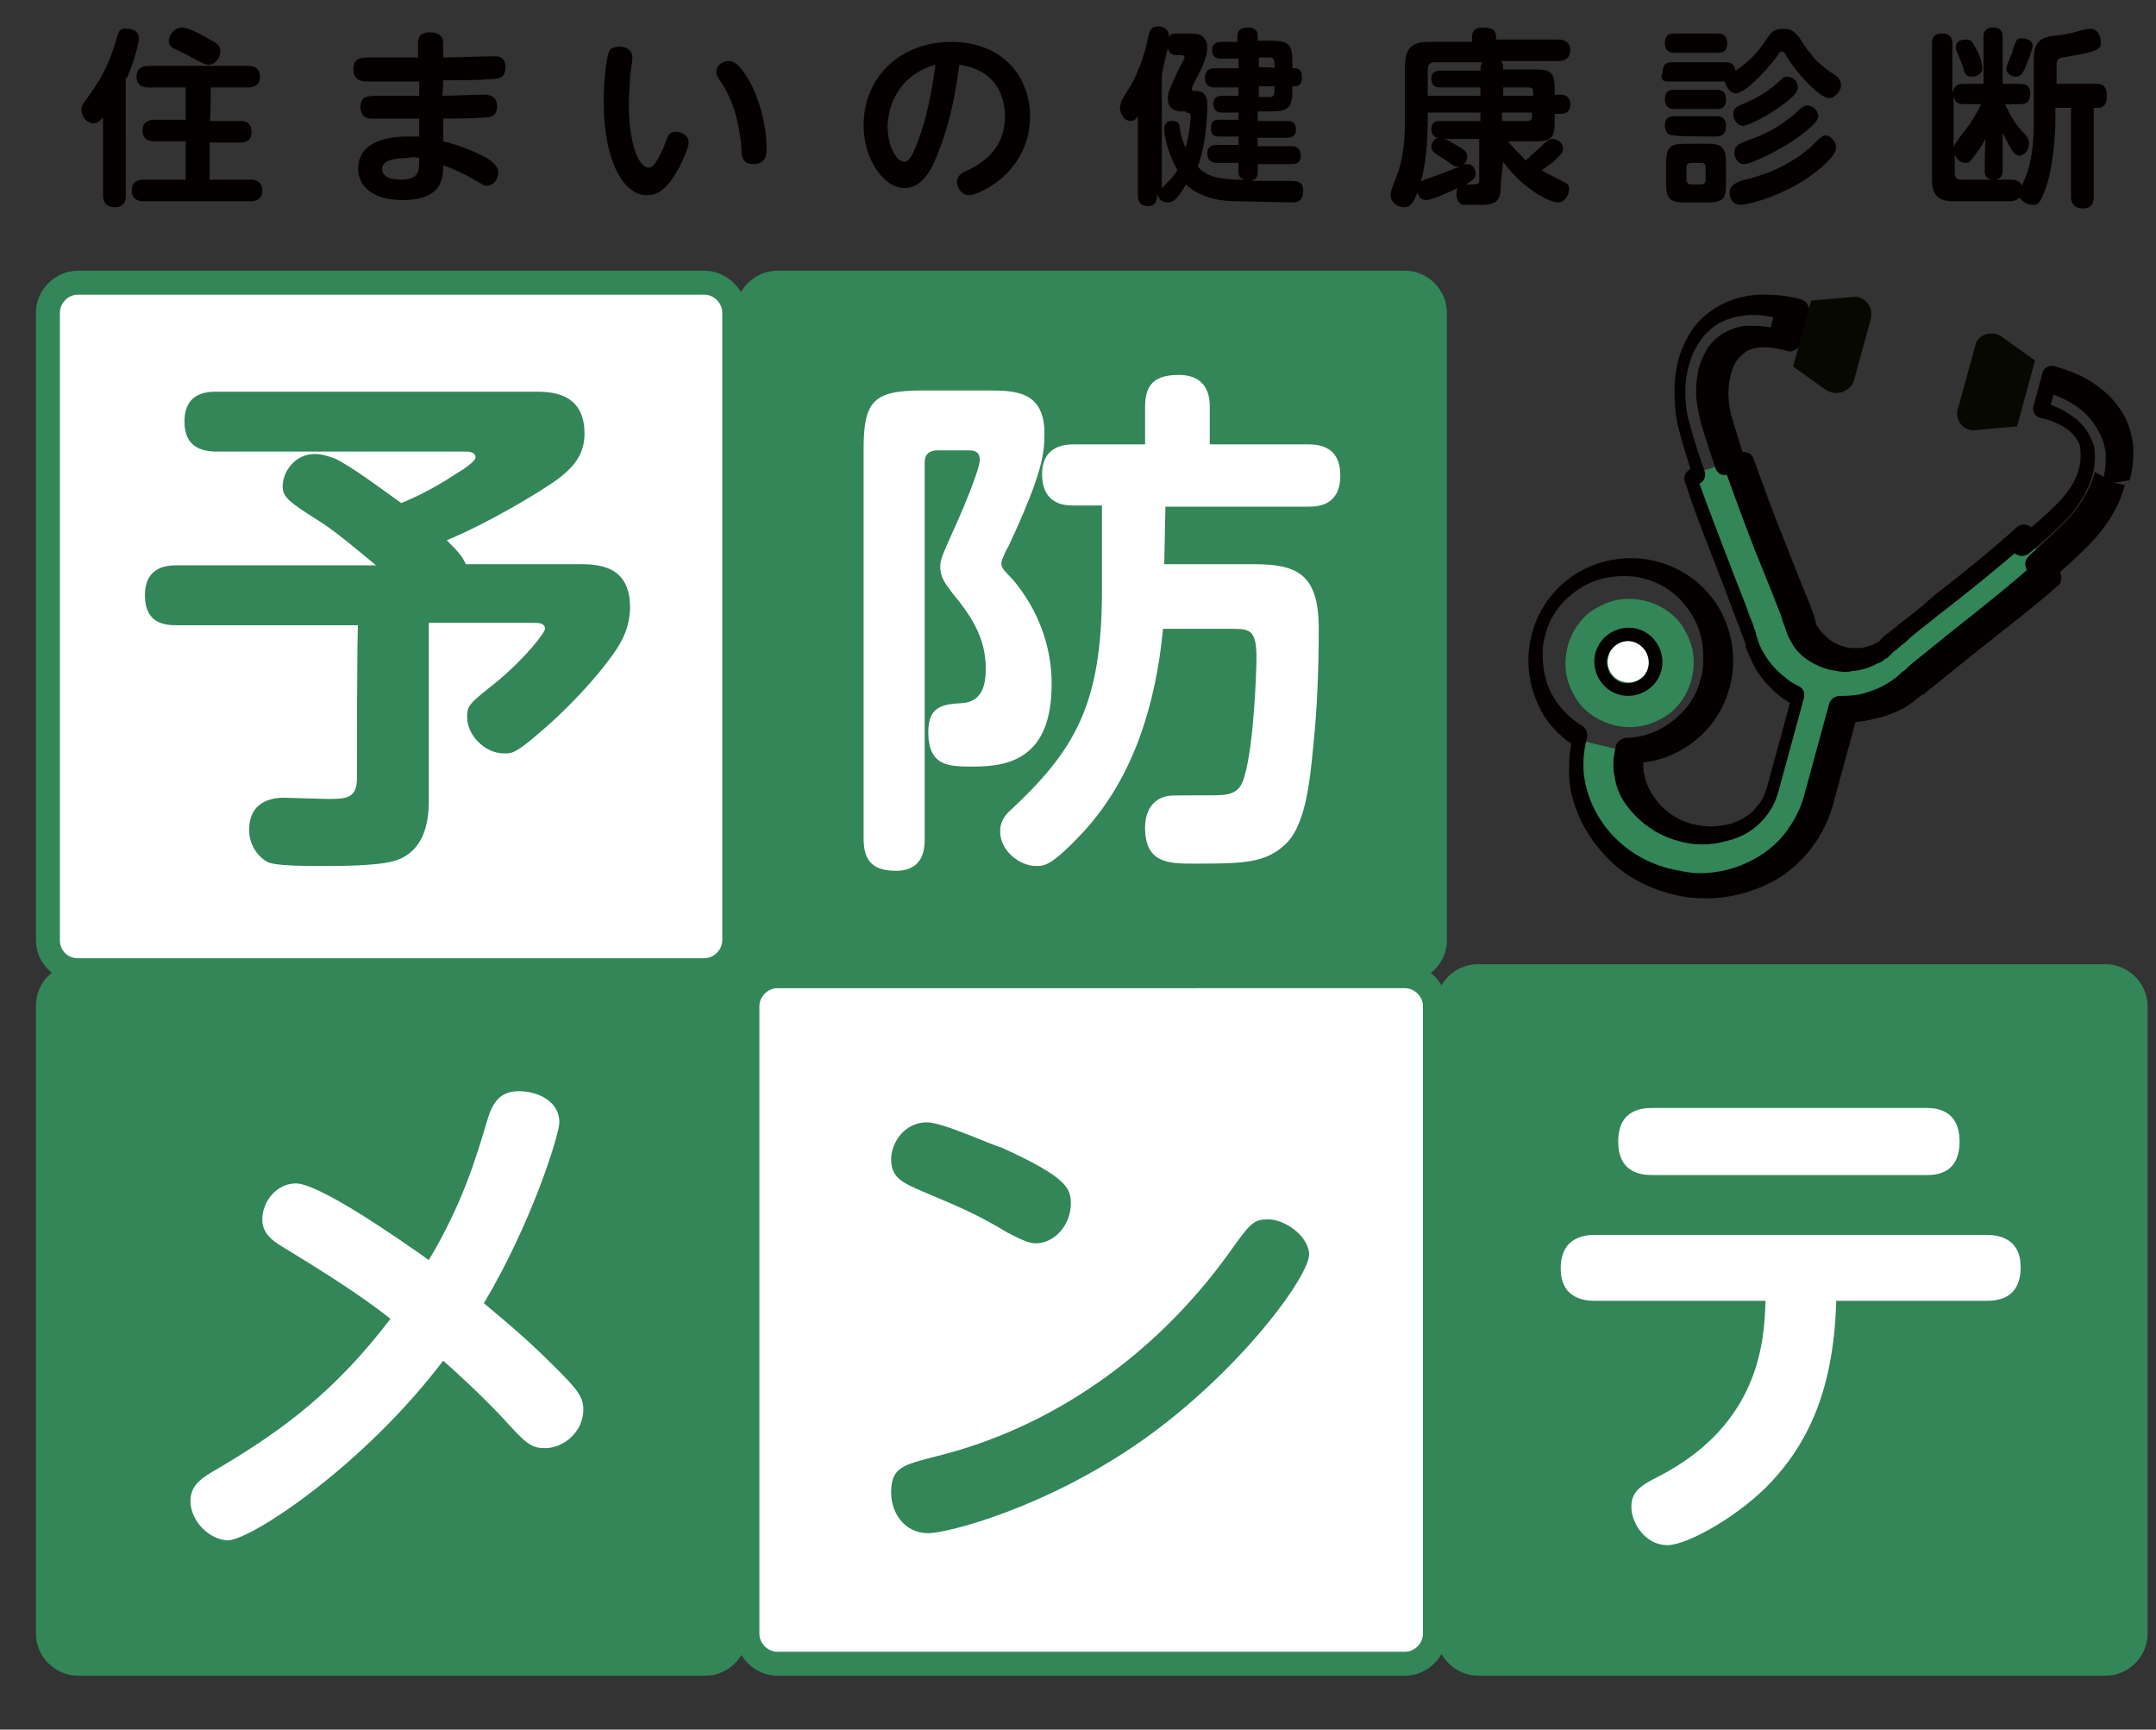
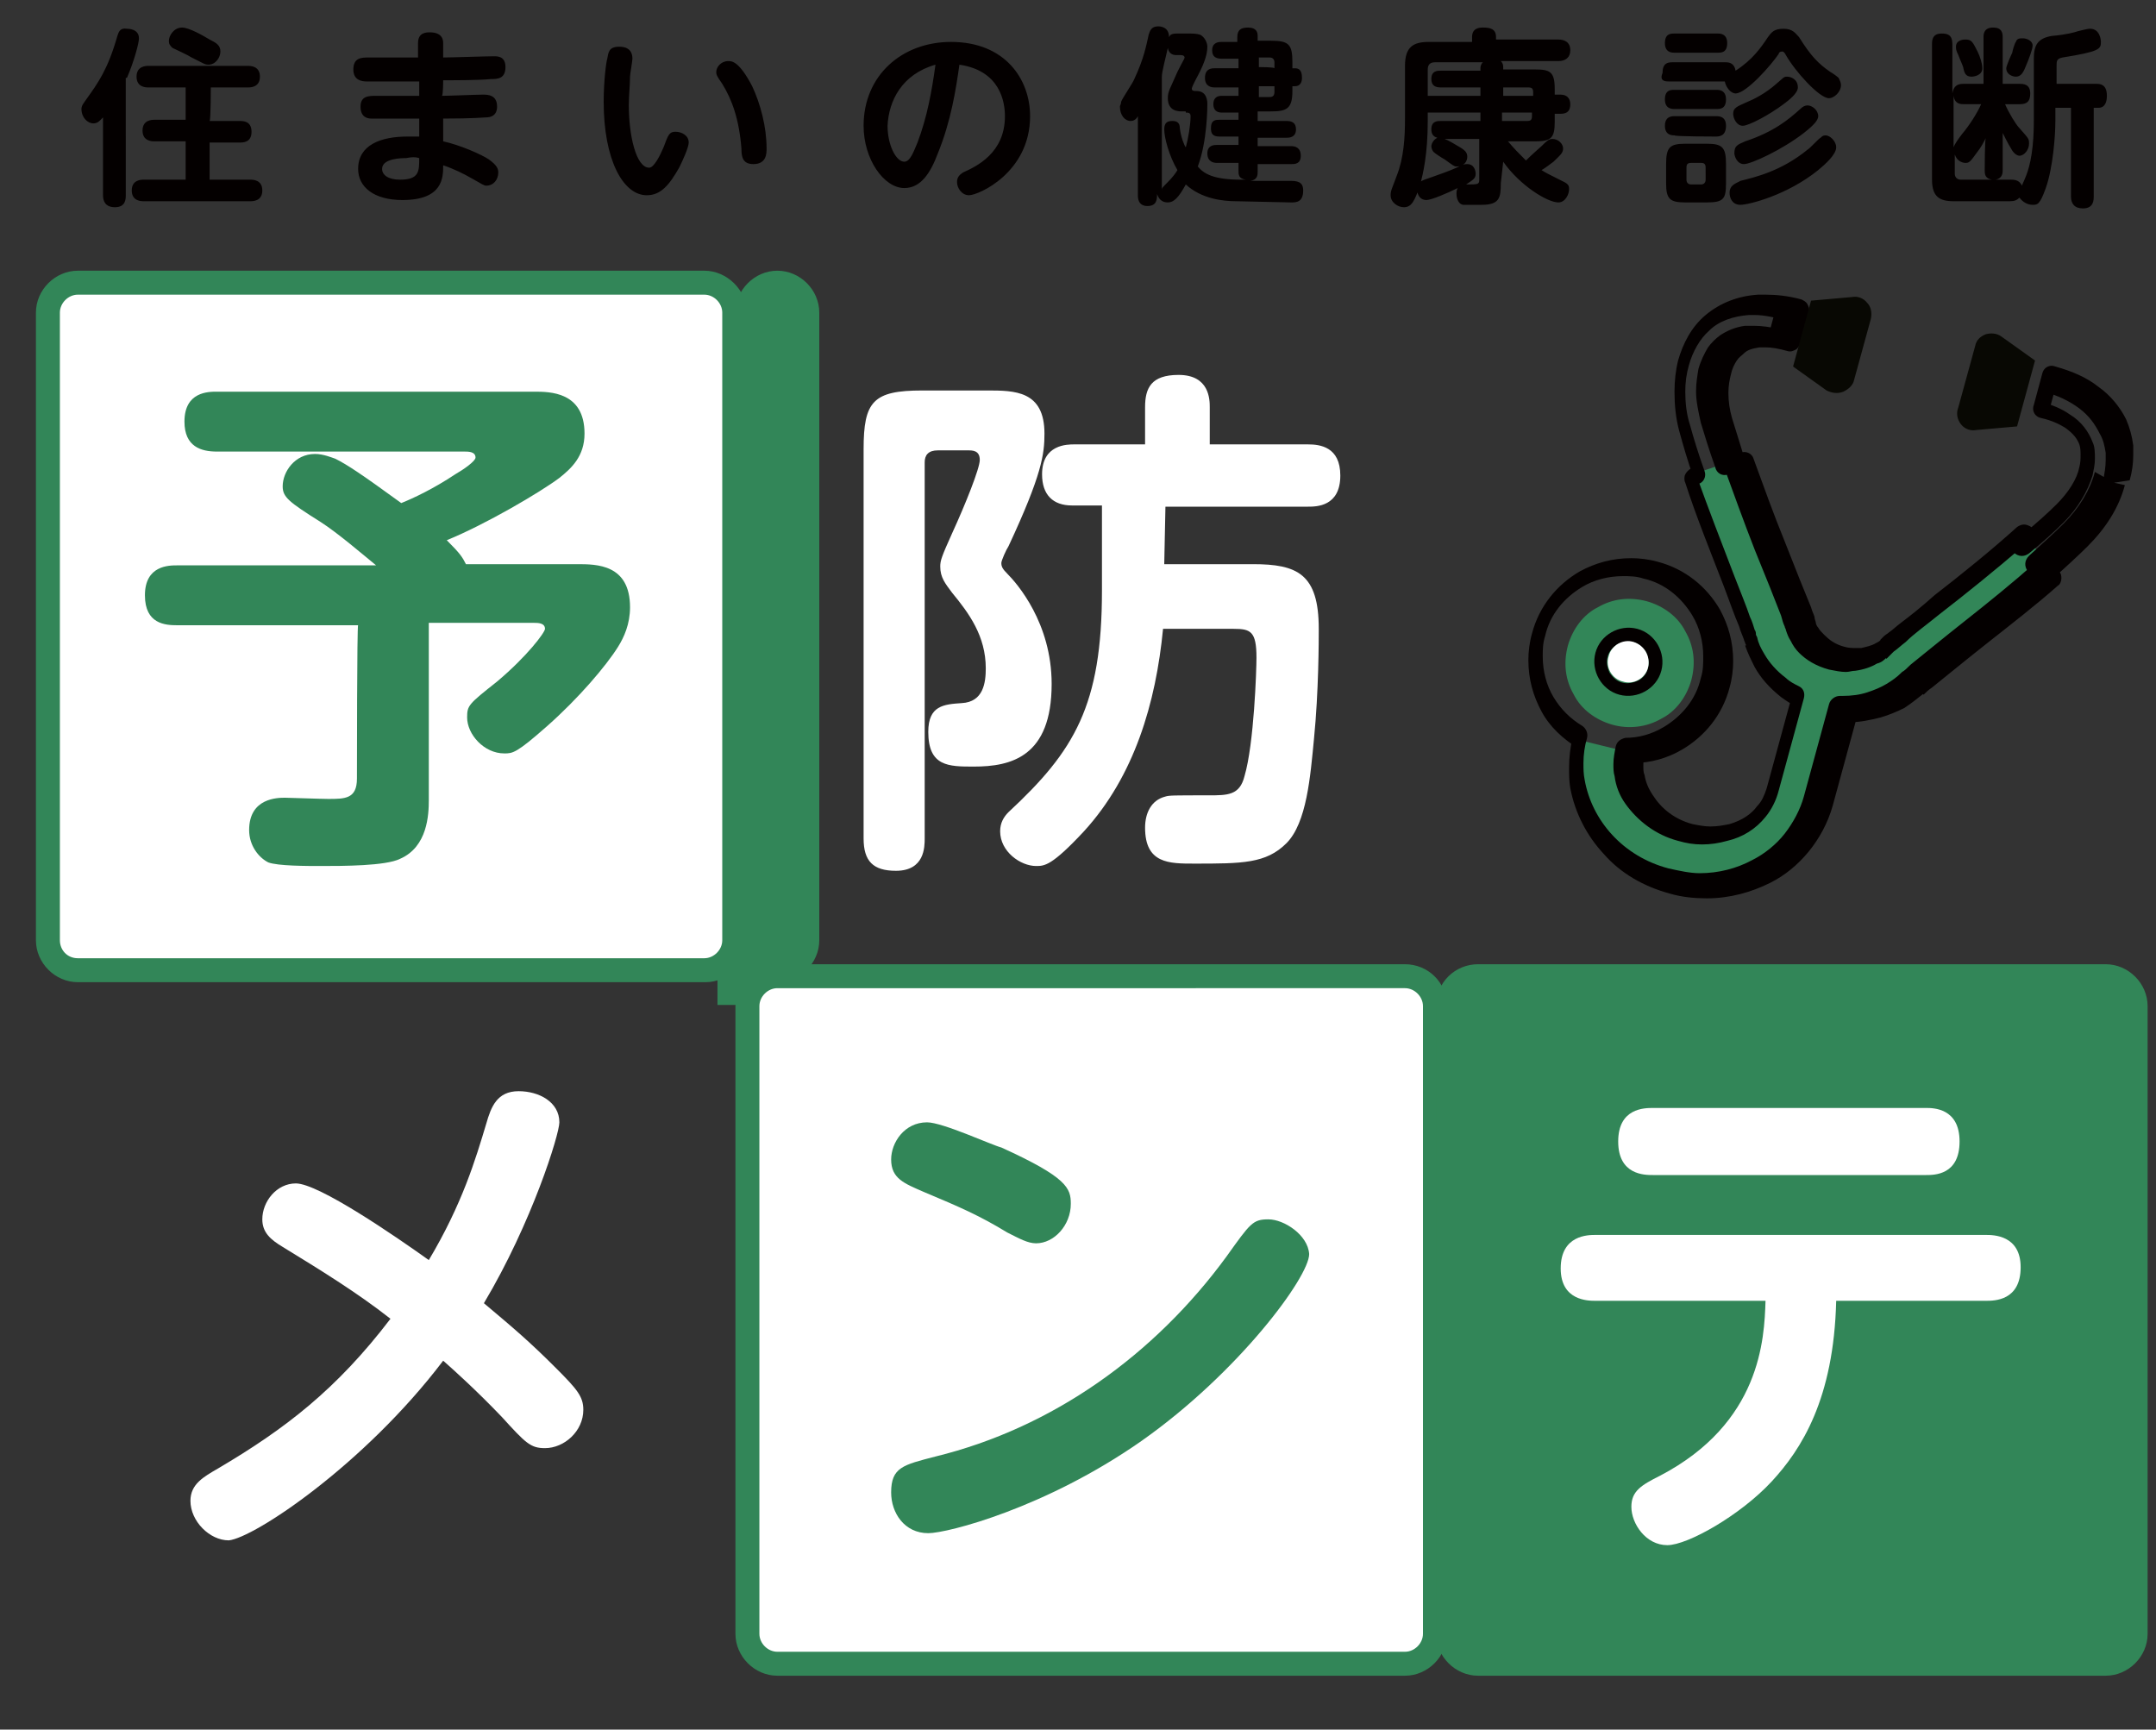
<svg xmlns="http://www.w3.org/2000/svg" xmlns:xlink="http://www.w3.org/1999/xlink" version="1.1" id="_レイヤー_2" x="0px" y="0px" viewBox="0 0 180 144.4" style="enable-background:new 0 0 180 144.4;" xml:space="preserve">
  <rect x="0" y="0" width="180" height="144.4" fill="#333333" stroke="none" />
  <style type="text/css">
	.st0{fill:#328658;}
	.st1{clip-path:url(#SVGID_00000046307602728758813940000013472382631663704237_);}
	.st2{fill:#FFFFFF;}
	.st3{clip-path:url(#SVGID_00000104689750258335356270000009201592013715881377_);}
	.st4{clip-path:url(#SVGID_00000060740631928141816770000012700846420579317951_);}
	.st5{clip-path:url(#SVGID_00000141457337514552928650000014950946647480000702_);}
	.st6{clip-path:url(#SVGID_00000163066747152676377240000007097893331346246847_);}
	.st7{clip-path:url(#SVGID_00000133528909448130325480000007099768096918083215_);}
	.st8{clip-path:url(#SVGID_00000119083511081550803500000014895380903632573105_);}
	.st9{fill:#040000;}
	.st10{fill:#080803;}
</style>
  <g id="_レイヤー_1-2">
    <rect x="59.9" y="78.5" class="st0" width="4.2" height="5.4" />
    <g>
      <defs>
        <polyline id="SVGID_1_" points="0,144.4 180,144.4 180,0 0,0 0,144.4    " />
      </defs>
      <clipPath id="SVGID_00000111898475272437815100000007778204732794060712_">
        <use xlink:href="#SVGID_1_" style="overflow:visible;" />
      </clipPath>
      <g style="clip-path:url(#SVGID_00000111898475272437815100000007778204732794060712_);">
        <path class="st2" d="M6.5,23.6h52.4c1.4,0,2.5,1.1,2.5,2.5v52.4c0,1.4-1.1,2.5-2.5,2.5H6.5C5.1,81,4,79.8,4,78.5V26.1     C4,24.7,5.1,23.6,6.5,23.6z" />
        <path class="st0" d="M58.8,24.6c0.8,0,1.5,0.7,1.5,1.5v52.4c0,0.8-0.7,1.5-1.5,1.5H6.5C5.6,80,5,79.3,5,78.5V26.1     c0-0.8,0.7-1.5,1.5-1.5L58.8,24.6 M58.8,22.6H6.5c-1.9,0-3.5,1.6-3.5,3.5v52.4c0,1.9,1.6,3.5,3.5,3.5h52.4c1.9,0,3.5-1.6,3.5-3.5     V26.1C62.3,24.2,60.7,22.6,58.8,22.6" />
      </g>
    </g>
    <path class="st0" d="M29.8,65c0,1.7-1,1.7-2.4,1.7c-0.6,0-3.3-0.1-3.6-0.1c-0.6,0-3,0-3,2.7c0,1.3,0.8,2.3,1.6,2.7   c0.8,0.3,3.2,0.3,4.4,0.3c1.8,0,5.4,0,6.6-0.6c2.3-1,2.4-3.7,2.4-4.9V52h8.8c0.3,0,0.9,0,0.9,0.5c0,0.3-1.5,2.3-4,4.4   c-2.4,1.9-2.5,2-2.5,3c0,1.4,1.4,3,3.1,3c0.7,0,1,0,3.6-2.3c2.6-2.3,4.9-5,5.9-6.6c0.5-0.8,1-1.9,1-3.3c0-3.6-2.8-3.6-4.4-3.6h-9.3   c-0.3-0.6-0.5-0.9-1.6-2c3.2-1.3,7.8-4,9.4-5.2c1-0.8,2.1-1.8,2.1-3.7c0-3.5-2.9-3.5-4.2-3.5H18.1c-0.7,0-2.7,0-2.7,2.5   c0,2.1,1.4,2.5,2.7,2.5h20.7c0.3,0,0.9,0,0.9,0.5c0,0.3-1,1-1.7,1.4c-1.8,1.2-3.5,2-4.5,2.4c-3.3-2.4-4.5-3.2-5.5-3.7   c-0.3-0.1-1-0.4-1.7-0.4c-1.7,0-2.7,1.5-2.7,2.7c0,0.9,0.5,1.3,3.2,3c1.4,0.9,3.5,2.7,4.6,3.6H14.8c-0.7,0-2.7,0-2.7,2.5   c0,2.4,1.7,2.5,2.7,2.5h15.1C29.8,52,29.8,65,29.8,65z" />
    <g>
      <defs>
        <polyline id="SVGID_00000006709042590199790490000003420066647630411650_" points="0,144.4 180,144.4 180,0 0,0 0,144.4    " />
      </defs>
      <clipPath id="SVGID_00000056401320684705785520000017288436791328416956_">
        <use xlink:href="#SVGID_00000006709042590199790490000003420066647630411650_" style="overflow:visible;" />
      </clipPath>
      <g style="clip-path:url(#SVGID_00000056401320684705785520000017288436791328416956_);">
-         <path class="st0" d="M64.9,22.6h52.4c1.9,0,3.5,1.6,3.5,3.5v52.4c0,1.9-1.6,3.5-3.5,3.5H64.9c-1.9,0-3.5-1.6-3.5-3.5V26.1     C61.4,24.2,63,22.6,64.9,22.6z" />
+         <path class="st0" d="M64.9,22.6c1.9,0,3.5,1.6,3.5,3.5v52.4c0,1.9-1.6,3.5-3.5,3.5H64.9c-1.9,0-3.5-1.6-3.5-3.5V26.1     C61.4,24.2,63,22.6,64.9,22.6z" />
      </g>
    </g>
    <path class="st2" d="M97.3,42.3h11.9c0.7,0,2.7,0,2.7-2.6c0-2.4-1.7-2.6-2.7-2.6H101V34c0-0.6,0-2.7-2.6-2.7   c-2.3,0-2.8,1.1-2.8,2.7v3.1h-5.9c-0.6,0-2.7,0-2.7,2.5c0,1.7,0.9,2.6,2.5,2.6h2.5v7.1c0,9.6-2.3,13.4-7.8,18.5   c-0.4,0.4-0.7,0.9-0.7,1.6c0,1.7,1.7,2.9,3,2.9c0.7,0,1.3,0,4-2.9c4.2-4.6,6-10.7,6.6-16.9h5.9c1.4,0,1.9,0.2,1.9,2.4   c0,1-0.2,7.2-1,9.9c-0.4,1.6-1.4,1.6-3,1.6c-2.9,0-3.3,0-3.6,0.1c-1.2,0.3-1.7,1.4-1.7,2.6c0,3,2,3,4.1,3c4,0,6,0,7.7-1.7   c1.7-1.7,2-5.6,2.3-8.7c0.4-4,0.4-8.3,0.4-9.2c0-4.6-1.8-5.4-5.5-5.4h-7.4L97.3,42.3L97.3,42.3z M77.2,38.6c0-0.6,0.3-1,1.1-1h2.5   c0.4,0,1,0,1,0.8c0,0.7-1.2,3.7-2.3,6.1c-0.9,2-1,2.3-1,2.8c0,0.9,0.4,1.4,1,2.2c1.4,1.7,2.8,3.6,2.8,6.3c0,1.2-0.2,2.8-2,2.9   c-1.5,0.1-2.8,0.2-2.8,2.4c0,2.9,1.7,2.9,3.8,2.9c3.1,0,6.5-0.8,6.5-6.9c0-5.1-2.9-8.4-3.7-9.2c-0.4-0.4-0.5-0.6-0.5-0.9   c0-0.2,0.4-1.1,0.6-1.4c2.8-6,3-7.7,3-9.4c0-3.6-2.5-3.6-4.8-3.6H77c-4.1,0-4.9,0.9-4.9,4.9V70c0,1.9,0.8,2.7,2.7,2.7   c2.4,0,2.4-2,2.4-2.7V38.6z" />
    <g>
      <defs>
-         <polyline id="SVGID_00000080188658806468016140000008896140473354122655_" points="0,144.4 180,144.4 180,0 0,0 0,144.4    " />
-       </defs>
+         </defs>
      <clipPath id="SVGID_00000120536872579747529780000018028360789584886449_">
        <use xlink:href="#SVGID_00000080188658806468016140000008896140473354122655_" style="overflow:visible;" />
      </clipPath>
      <g style="clip-path:url(#SVGID_00000120536872579747529780000018028360789584886449_);">
        <path class="st0" d="M6.5,80.5h52.4c1.9,0,3.5,1.6,3.5,3.5v52.4c0,1.9-1.6,3.5-3.5,3.5H6.5c-1.9,0-3.5-1.6-3.5-3.5V84     C3,82,4.5,80.5,6.5,80.5z" />
      </g>
    </g>
    <path class="st2" d="M37,113.6c0.8,0.7,2.8,2.5,4.9,4.7c2,2.2,2.4,2.6,3.6,2.6c1.6,0,3.2-1.4,3.2-3.2c0-1.1-0.5-1.7-2.3-3.5   c-2.2-2.2-3.5-3.3-6-5.4c4-6.7,6.3-14.1,6.3-15.1c0-1.7-1.7-2.6-3.4-2.6c-1.8,0-2.3,1.3-2.7,2.7c-0.9,3-2,6.7-4.8,11.4   c-2.8-2-9.2-6.4-11.1-6.4c-1.6,0-2.8,1.5-2.8,3c0,1.1,0.7,1.7,1.7,2.3c3.1,1.9,6.2,3.8,9,6c-4.5,5.9-8.8,9.2-14.4,12.5   c-1.2,0.7-2.3,1.3-2.3,2.7c0,1.7,1.6,3.3,3.2,3.3C21.2,128.4,30.4,122.3,37,113.6L37,113.6z" />
    <g>
      <defs>
        <polyline id="SVGID_00000096746285942812255640000015637241400640850619_" points="0,144.4 180,144.4 180,0 0,0 0,144.4    " />
      </defs>
      <clipPath id="SVGID_00000016050435137959188310000003808812403744080060_">
        <use xlink:href="#SVGID_00000096746285942812255640000015637241400640850619_" style="overflow:visible;" />
      </clipPath>
      <g style="clip-path:url(#SVGID_00000016050435137959188310000003808812403744080060_);">
        <path class="st2" d="M64.9,81.5h52.4c1.4,0,2.5,1.1,2.5,2.5v52.4c0,1.4-1.1,2.5-2.5,2.5H64.9c-1.4,0-2.5-1.1-2.5-2.5V84     C62.4,82.6,63.6,81.5,64.9,81.5L64.9,81.5z" />
        <path class="st0" d="M117.3,82.5c0.8,0,1.5,0.7,1.5,1.5v52.4c0,0.8-0.7,1.5-1.5,1.5H64.9c-0.8,0-1.5-0.7-1.5-1.5V84     c0-0.8,0.7-1.5,1.5-1.5H117.3 M117.3,80.5H64.9c-1.9,0-3.5,1.6-3.5,3.5v52.4c0,1.9,1.6,3.5,3.5,3.5h52.4c1.9,0,3.5-1.6,3.5-3.5     V84C120.8,82,119.2,80.5,117.3,80.5" />
      </g>
    </g>
    <path class="st0" d="M77.4,93.7c-1.9,0-3,1.7-3,3.1c0,1.6,1.1,2,2.7,2.7c3.1,1.3,4.7,2,7,3.4c1,0.5,1.7,0.9,2.4,0.9   c1.5,0,2.9-1.5,2.9-3.3c0-1.3-0.3-2.2-5.8-4.7C82.8,95.6,78.7,93.7,77.4,93.7z M105.9,101.8c-1.3,0-1.5,0.3-3.5,3.1   c-6,8.2-14.5,14.3-24.3,16.7c-2.7,0.7-3.7,0.9-3.7,3c0,1.7,1.1,3.4,3.1,3.4c1.6,0,9.8-2.1,17.8-7.7c8.1-5.7,14-13.7,14-15.6   C109.2,103.1,107.2,101.8,105.9,101.8z" />
    <g>
      <defs>
        <polyline id="SVGID_00000065053242396084510900000006986716775298555821_" points="0,144.4 180,144.4 180,0 0,0 0,144.4    " />
      </defs>
      <clipPath id="SVGID_00000019646704711629734120000016116628516046103986_">
        <use xlink:href="#SVGID_00000065053242396084510900000006986716775298555821_" style="overflow:visible;" />
      </clipPath>
      <g style="clip-path:url(#SVGID_00000019646704711629734120000016116628516046103986_);">
        <path class="st0" d="M123.4,80.5h52.4c1.9,0,3.5,1.6,3.5,3.5v52.4c0,1.9-1.6,3.5-3.5,3.5h-52.4c-1.9,0-3.5-1.6-3.5-3.5V84     C119.9,82,121.5,80.5,123.4,80.5z" />
      </g>
    </g>
    <path class="st2" d="M138,92.5c-0.7,0-2.9,0-2.9,2.8c0,2.8,2.2,2.8,2.9,2.8h22.8c0.7,0,2.8,0,2.8-2.8c0-2.8-2.2-2.8-2.8-2.8   C160.8,92.5,138,92.5,138,92.5z M147.4,108.6c-0.1,3.2-0.4,10.2-8.8,14.6c-1.6,0.8-2.4,1.3-2.4,2.6c0,1.4,1.2,3.2,3,3.2   c1.7,0,6.1-2.5,8.7-5.3c2.5-2.7,5.2-6.9,5.4-15.1h12.5c0.7,0,2.9,0,2.9-2.8c0-2.7-2.3-2.7-2.9-2.7h-32.6c-0.6,0-2.9,0-2.9,2.8   c0,2.7,2.3,2.7,2.9,2.7C133.2,108.6,147.4,108.6,147.4,108.6z" />
    <g>
      <defs>
        <polyline id="SVGID_00000074440951898662143270000016620089559509300126_" points="0,144.4 180,144.4 180,0 0,0 0,144.4    " />
      </defs>
      <clipPath id="SVGID_00000094580296279818714840000018031195058149921701_">
        <use xlink:href="#SVGID_00000074440951898662143270000016620089559509300126_" style="overflow:visible;" />
      </clipPath>
      <g style="clip-path:url(#SVGID_00000094580296279818714840000018031195058149921701_);">
        <path class="st0" d="M131.5,61.7c-0.4,1.4-0.4,2.7-0.2,4c0.3,2,1.3,3.8,2.7,5.2c1.4,1.5,3.2,2.6,5.3,3.1c2.8,0.7,5.6,0.4,8-0.8     c1.2-0.6,2.2-1.4,3.1-2.5c0.9-1,1.5-2.2,1.9-3.6l2.1-8c0.9,0,1.8-0.1,2.6-0.3c0.7-0.2,1.3-0.5,1.9-0.8c0.6-0.3,1-0.7,1.5-1.1     l0.1-0.1c0.1-0.1,0.4-0.3,0.7-0.6c1-0.8,2.8-2.2,4.8-3.8c2-1.6,3.9-3.1,5.8-4.7l-0.5-0.6l-2.7-2.6c-1.8,1.5-4.8,4.2-6.5,5.5     c-1.1,0.9-2.1,1.7-2.9,2.3c-0.4,0.3-0.7,0.6-1,0.8c-0.1,0.1-0.3,0.2-0.4,0.3l-0.3,0.3c-0.1,0.1-0.3,0.3-0.6,0.4     c-0.4,0.2-0.9,0.4-1.5,0.5c-0.6,0.1-1.2,0.1-1.9-0.1c-0.9-0.2-1.6-0.7-2.1-1.3c-0.3-0.3-0.5-0.5-0.6-0.8     c-0.2-0.3-0.3-0.5-0.3-0.7c0-0.1-0.1-0.3-0.1-0.4c-0.1-0.3-0.2-0.6-0.4-0.9c-0.5-1.3-1.3-3.4-2.3-5.7c-0.6-1.6-1.9-4.8-2.5-6.4     l-4.2,1.4v0c1,2.9,2.2,5.4,3.2,8.2c0.5,1.3,1,2.6,1.4,3.5c0.2,0.5,0.3,0.9,0.5,1.2c0.1,0.2,0.1,0.3,0.1,0.4l0.1,0.2     c0.2,0.6,0.4,1.1,0.7,1.7c0.5,0.8,1.2,1.6,2.1,2.4c0.4,0.3,0.8,0.6,1.3,0.9l-2.1,8c-0.2,0.7-0.5,1.4-1,1.9     c-0.7,0.8-1.7,1.5-2.8,1.8c-1.2,0.3-2.5,0.4-3.8,0c-1.8-0.5-3.1-1.5-4-2.8c-0.4-0.7-0.7-1.4-0.8-2.1c-0.1-0.7-0.1-1.4,0.1-2.2     l0,0" />
      </g>
    </g>
    <g>
      <defs>
        <polyline id="SVGID_00000154391733153719139230000003251876591528578987_" points="0,144.4 180,144.4 180,0 0,0 0,144.4    " />
      </defs>
      <clipPath id="SVGID_00000162318790703730846170000009345021506273330831_">
        <use xlink:href="#SVGID_00000154391733153719139230000003251876591528578987_" style="overflow:visible;" />
      </clipPath>
      <g style="clip-path:url(#SVGID_00000162318790703730846170000009345021506273330831_);">
        <path class="st9" d="M168.9,3.2c-0.3,0-0.5,0-0.6,0.3c-0.1,0.1-0.3,0.8-0.3,0.9c-0.1,0.2-0.5,1.1-0.5,1.3c0,0.5,0.5,0.7,0.8,0.7     c0.4,0,0.6-0.3,0.8-0.8c0.3-0.7,0.6-1.5,0.6-1.8C169.7,3.4,169.2,3.2,168.9,3.2z M164.1,3.3c-0.1,0-0.8,0-0.8,0.6     c0,0.2,0,0.3,0.2,0.7c0.1,0.3,0.3,0.7,0.4,1c0.1,0.5,0.2,0.8,0.7,0.8c0.2,0,0.9-0.1,0.9-0.7c0-0.4-0.2-1-0.4-1.4     C164.7,3.5,164.6,3.3,164.1,3.3z M165.7,14.2c0,0.3,0,0.7,0.6,0.8h-2.6c-0.3,0-0.5-0.2-0.5-0.5v-1.6c0.2,0.6,0.7,0.7,0.9,0.7     c0.3,0,0.4-0.1,0.9-0.8c0.4-0.5,0.6-0.9,0.8-1.3C165.7,11.5,165.7,14.2,165.7,14.2z M163.1,12.3V8c0.1,0.7,0.6,0.7,0.9,0.7h1.4     c-0.3,0.7-1,1.8-1.6,2.5C163.5,11.6,163.2,12,163.1,12.3z M163.9,7c-0.5,0-0.8,0.2-0.9,0.8V3.7c0-0.8-0.4-0.9-0.9-0.9     c-0.8,0-0.8,0.6-0.8,0.9V15c0,1.4,0.6,1.8,1.8,1.8h4.7c0.4,0,0.6-0.1,0.8-0.3c0.3,0.4,0.7,0.6,1.1,0.6s0.6,0,1.1-1.4     c0.6-1.7,0.8-4.4,0.8-5.6V9h1.3v7.4c0,0.6,0.3,1,1,1c0.9,0,0.9-0.7,0.9-1V9h0.4c0.6,0,0.7-0.6,0.7-1c0-1-0.6-1-0.9-1h-3.3V5.5     c0-0.4,0-0.6,0.5-0.7c3.1-0.5,3.2-0.7,3.2-1.3c0-0.2-0.1-1.1-0.9-1.1c-0.1,0-0.2,0-1,0.2c-0.3,0.1-1,0.3-2.2,0.4     c-1.2,0.2-1.5,0.8-1.5,1.9v5c0,0.4,0,1.4-0.1,2.3c-0.2,1.9-0.6,2.6-0.9,3.3c-0.2-0.5-0.7-0.5-0.9-0.5h-1.3     c0.6-0.1,0.6-0.6,0.6-0.8v-3.1c0.1,0.2,0.5,1,0.7,1.3c0.2,0.4,0.5,0.6,0.7,0.6c0.4,0,0.8-0.5,0.8-1c0-0.4,0-0.4-0.8-1.3     c-0.3-0.3-0.9-1.3-1.2-2h1.2c0.6,0,0.9-0.2,0.9-0.9c0-0.8-0.6-0.8-0.9-0.8h-1.4V3.1c0-0.4-0.1-0.8-0.8-0.8     c-0.8,0-0.8,0.6-0.8,0.8V7L163.9,7L163.9,7z M150.1,7.3c0-0.7-0.6-0.9-0.9-0.9c-0.3,0-0.3,0.1-0.9,0.6c-0.9,0.8-1.9,1.3-2.4,1.5     c-0.9,0.4-1.2,0.5-1.2,1c0,0.4,0.3,1,0.8,1s2.2-0.9,3.4-1.8C149.3,8.4,150.1,7.8,150.1,7.3L150.1,7.3z M144.4,16.1     c0,0.4,0.2,1,0.9,1c0.7,0,3.9-0.8,6.5-2.9c0.6-0.5,1.5-1.3,1.5-1.9c0-0.5-0.5-1-0.9-1c-0.2,0-0.3,0.1-0.4,0.2     c-0.1,0-0.9,0.9-1.1,1c-2.2,1.8-4.4,2.3-5.6,2.6C145,15.3,144.4,15.4,144.4,16.1L144.4,16.1z M144.8,12.8c0,0.2,0.2,0.9,0.8,0.9     c0.6,0,3.2-1.2,5-2.6c0.9-0.7,1.2-1.1,1.2-1.4c0-0.5-0.5-0.9-0.9-0.9c-0.2,0-0.4,0.1-0.6,0.3c-1,0.9-2.2,1.9-4.6,2.7     C145,12.1,144.8,12.2,144.8,12.8L144.8,12.8z M143.2,11.4c0.3,0,0.9,0,0.9-0.9c0-0.8-0.6-0.8-0.8-0.8h-3.5c-0.2,0-0.8,0-0.8,0.8     c0,0.8,0.6,0.8,0.8,0.8C139.8,11.4,143.2,11.4,143.2,11.4z M143.4,4.4c0.3,0,0.8,0,0.8-0.8c0-0.8-0.6-0.8-0.8-0.8h-3.6     c-0.3,0-0.8,0-0.8,0.8s0.6,0.8,0.8,0.8H143.4z M142.4,15c0,0.2-0.1,0.4-0.4,0.4h-0.8c-0.2,0-0.4-0.1-0.4-0.4V14     c0-0.3,0.1-0.4,0.4-0.4h0.8c0.3,0,0.4,0.1,0.4,0.4V15z M144.1,13.7c0-1.4-0.3-1.7-1.6-1.7h-1.8c-1.3,0-1.6,0.3-1.6,1.7v1.6     c0,1.3,0.3,1.6,1.6,1.6h1.8c1.4,0,1.6-0.3,1.6-1.6V13.7z M143.3,9.1c0.3,0,0.8,0,0.8-0.8c0-0.8-0.6-0.8-0.8-0.8h-3.5     c-0.3,0-0.8,0-0.8,0.8c0,0.8,0.6,0.8,0.8,0.8H143.3z M139.3,6.8h4.7c0.1,0.5,0.5,1,0.9,1c0.9,0,3-2.4,3.6-3.3     c0-0.1,0.1-0.2,0.3-0.2c0.1,0,0.2,0.1,0.3,0.3c0.8,1.4,2.8,3.6,3.6,3.6c0.4,0,1-0.5,1-1.1c0-0.2-0.1-0.4-0.2-0.6     c-0.1-0.1-0.5-0.4-0.7-0.5c-1-0.7-1.6-1.3-2.6-2.9c-0.3-0.3-0.5-0.7-1.3-0.7c-0.8,0-1,0.3-1.3,0.7c-0.6,0.9-1.3,1.9-2.7,2.8     c-0.1-0.6-0.5-0.7-0.8-0.7h-4.5c-0.4,0-0.8,0.1-0.8,0.9C138.5,6.8,139.1,6.8,139.3,6.8z M127.9,9.7c0,0.3-0.1,0.4-0.4,0.4h-2.1     V9.4h2.5C127.9,9.4,127.9,9.7,127.9,9.7z M123.6,5.9h-3.3c-0.3,0-0.8,0-0.8,0.7c0,0.6,0.4,0.7,0.8,0.7h3.3V8h-4.4V5.8     c0-0.4,0.2-0.6,0.6-0.6h4c-0.2,0.2-0.2,0.4-0.2,0.5C123.6,5.6,123.6,5.9,123.6,5.9z M125.5,8V7.3h2.1c0.3,0,0.4,0.1,0.4,0.4V8     H125.5z M125.5,13.5c1.4,2,3.7,3.4,4.6,3.4c0.6,0,0.9-0.7,0.9-1.1c0-0.2,0-0.4-0.4-0.6c-1.4-0.7-1.6-0.8-1.9-1     c0.2-0.1,0.6-0.4,1-0.7c0.5-0.5,0.8-0.7,0.8-1.1c0-0.4-0.4-0.8-0.9-0.8c-0.3,0-0.5,0.2-0.9,0.6c-0.1,0.1-0.7,0.6-1.3,1.2     c-0.6-0.6-1-1-1.5-1.6h2.3c1.3,0,1.6-0.3,1.6-1.6V9.5h0.5c0.6,0,0.8-0.3,0.8-0.8c0-0.5-0.3-0.8-0.8-0.8h-0.5V7.4     c0-1.4-0.4-1.6-1.6-1.6h-2.7V5.6c0-0.1,0-0.3-0.2-0.5h4.8c0.6,0,1-0.3,1-0.9c0-0.7-0.5-0.9-1-0.9h-5.2V3.1c0-0.7-0.5-0.8-1.1-0.8     c-0.4,0-0.9,0.1-0.9,0.8v0.4h-3.6c-1.3,0-2,0.4-2,2v4.4c0,1.6-0.1,3.3-0.7,4.8c-0.4,1.1-0.5,1.2-0.5,1.6c0,0.6,0.6,1,1.1,1     c0.6,0,0.9-0.4,1.4-2c0.2-0.8,0.6-2.4,0.6-5.2V9.4h4.4v0.7h-3.3c-0.3,0-0.8,0-0.8,0.7c0,0.3,0.1,0.6,0.5,0.7     c-0.4,0.2-0.5,0.6-0.5,0.7c0,0.2,0.1,0.4,0.2,0.5c0.1,0.1,0.7,0.5,0.9,0.6c0.7,0.5,0.8,0.6,1,0.6c0.7,0,0.9-0.5,0.9-0.8     c0-0.3-0.1-0.5-0.6-0.8c-0.5-0.3-1-0.6-1.3-0.7h2.9v3.4c0,0.4-0.1,0.4-1.1,0.4c0.6-0.4,0.8-0.5,0.8-0.9c0-0.2-0.1-0.8-0.7-0.8     c-0.2,0-0.3,0-0.9,0.3c-0.4,0.2-1.8,0.7-2.1,0.8c-0.9,0.3-1.2,0.4-1.2,1c0,0.2,0.1,0.9,0.8,0.9c0.4,0,1.8-0.6,2.6-1     c-0.1,0.2-0.1,0.3-0.1,0.5c0,0.4,0.2,0.9,0.6,0.9c0.1,0,0.3,0,1.5,0c1.5,0,1.6-0.6,1.6-1.8L125.5,13.5L125.5,13.5z M99,9.4     c0.2,0,0.4,0,0.4,0.3c0,0.7-0.2,1.9-0.4,2.6c-0.1-0.1-0.4-0.8-0.5-1.6c0-0.3-0.1-0.6-0.6-0.6c-0.4,0-0.7,0.1-0.7,0.7     c0,0.7,0.4,2.2,1.1,3.4c-0.1,0.2-0.4,0.6-0.8,1c-0.5,0.5-0.5,0.5-0.5,0.7V6.4C97,6,97.3,4.9,97.5,4c0.1,0.6,0.6,0.6,0.7,0.6h0.4     c0.2,0,0.3,0.1,0.3,0.2c0,0.1-0.1,0.2-0.6,1.2c-0.6,1.4-0.8,1.6-0.8,2.2c0,1.1,0.9,1.1,1.2,1.1H99L99,9.4z M106.4,7.7     c0,0.4-0.3,0.4-0.4,0.4h-0.9V7.2h1.3C106.4,7.2,106.4,7.7,106.4,7.7z M105.1,5.6V4.8h0.9c0.3,0,0.4,0.2,0.4,0.4v0.5     C106.4,5.6,105.1,5.6,105.1,5.6z M107.8,16.9c0.4,0,1,0,1-1c0-0.5-0.2-0.8-1-0.8h-3.4c0.6-0.1,0.6-0.5,0.6-0.8v-0.6h2.8     c0.3,0,0.8,0,0.8-0.7c0-0.7-0.5-0.8-0.8-0.8h-2.8v-0.7h2.4c0.2,0,0.8,0,0.8-0.7c0-0.6-0.4-0.7-0.8-0.7h-2.4V9.3h1.1     c1.3,0,1.8-0.2,1.8-1.7V7.2h0.2c0.5,0,0.6-0.4,0.6-0.7c0-0.7-0.3-0.8-0.6-0.8h-0.2V5.2c0-1.5-0.3-1.8-1.8-1.8h-1.1V3     c0-0.3-0.1-0.7-0.8-0.7c-0.6,0-0.9,0.2-0.9,0.8v0.4H102c-0.2,0-0.8,0-0.8,0.7c0,0.6,0.4,0.7,0.8,0.7h1.4v0.8h-2     c-0.2,0-0.8,0-0.8,0.8c0,0.7,0.5,0.8,0.8,0.8h2v0.7h-1.4c-0.3,0-0.7,0.1-0.7,0.7c0,0.5,0.3,0.7,0.7,0.7h1.4V10h-1.6     c-0.3,0-0.7,0-0.7,0.7c0,0.4,0.1,0.7,0.7,0.7h1.6v0.7h-1.8c-0.2,0-0.8,0-0.8,0.7c0,0.7,0.5,0.8,0.8,0.8h1.8v0.6     c0,0.4,0,0.7,0.6,0.8h-0.4c-2.3,0-3.1-0.5-3.6-1.1c0.8-2.1,0.8-5,0.8-5.2c0-0.2,0-1.1-0.9-1.1c-0.2,0-0.4,0-0.4-0.2     c0-0.1,0.2-0.5,0.3-0.7c0.6-1.1,1-2,1-2.8c0-0.3-0.2-0.8-0.6-1c-0.3-0.1-0.7-0.1-1-0.1h-0.9c-0.5,0-0.6,0.1-0.7,0.3     c0-0.9-0.8-0.9-0.9-0.9c-0.6,0-0.7,0.4-0.8,0.7c-0.2,0.9-0.4,2-1.2,3.7c-0.1,0.3-1,1.6-1.1,1.9c0,0.2-0.1,0.3-0.1,0.4     c0,0.7,0.4,1.2,0.9,1.2c0.3,0,0.5-0.2,0.6-0.4v6.6c0,0.2,0,0.9,0.8,0.9c0.8,0,0.8-0.6,0.8-1c0.2,0.6,0.6,0.7,0.9,0.7     c0.5,0,0.9-0.4,1.5-1.5c1.3,1.2,3.1,1.4,4.2,1.4L107.8,16.9L107.8,16.9z M78.1,5.4c-0.3,2.2-0.7,4.4-1.5,6.5     c-0.3,0.7-0.6,1.6-1.1,1.6c-0.7,0-1.4-1.4-1.4-3C74.2,8.4,75.3,6.2,78.1,5.4L78.1,5.4z M80.1,5.4c3.4,0.5,3.8,3.1,3.8,4.3     c0,3.1-2.4,4.2-3.5,4.7c-0.3,0.2-0.5,0.4-0.5,0.8c0,0.5,0.4,1.1,1,1.1c0.8,0,5.1-1.9,5.1-6.6c0-3.1-2.1-6.2-6.6-6.2     c-4.1,0-7.3,2.8-7.3,7c0,2.8,1.7,5.2,3.4,5.2c1.4,0,2.2-1.3,2.8-2.9C79.4,10.1,79.8,7.5,80.1,5.4z M60.8,5.1c-0.6,0-1,0.5-1,0.9     c0,0.2,0,0.3,0.5,1c0.8,1.3,1.4,2.9,1.6,5.4c0,0.7,0.1,1.3,1,1.3c1.1,0,1.1-0.9,1.1-1.3c0-1.8-0.5-3.7-1.2-5.2     C61.7,5.1,61.1,5.1,60.8,5.1z M51.7,3.9c-0.9,0-0.9,0.5-1,1c-0.1,0.3-0.3,1.9-0.3,3.6c0,4.8,1.6,7.8,3.6,7.8     c1.2,0,1.9-0.9,2.7-2.3c0.3-0.6,0.8-1.7,0.8-2.1c0-0.6-0.6-0.9-1.1-0.9c-0.5,0-0.6,0.2-1,1.3c-0.3,0.7-0.8,1.7-1.2,1.7     c-1.1,0-1.7-2.7-1.7-5.2c0-0.9,0.1-1.7,0.1-2.4c0-0.2,0.2-1.3,0.2-1.5C52.8,4,52.1,3.9,51.7,3.9L51.7,3.9z M35,13.2     c0,1.1,0,1.8-1.6,1.8c-1,0-1.5-0.4-1.5-0.9c0-0.9,1.7-0.9,2-0.9C34.4,13.1,34.7,13.1,35,13.2z M37,6.7c1.1,0,3,0,4-0.1     c0.5,0,1.2,0,1.2-1s-0.8-0.9-1.1-0.9c-0.6,0-3.4,0.1-4.1,0.1V3.6c0-0.8-0.7-0.9-1.1-0.9c-0.3,0-1,0-1,0.9v1.2h-1.5     c-0.4,0-2.2,0-2.6,0c-0.6,0-1.3,0-1.3,1c0,0.9,0.7,1,1.1,1c1.2,0,3.1,0,4.4,0v1.2h-3.6c-0.6,0-1.3,0-1.3,0.9c0,0.9,0.6,1,0.9,1     c0.5,0,3,0,4,0v1.5c-0.2,0-0.5,0-1,0c-2.2,0-4.1,0.7-4.1,2.7c0,1.5,1.3,2.6,3.7,2.6c3.4,0,3.4-1.9,3.4-2.9     c0.9,0.3,1.7,0.7,2.4,1.1c0.9,0.5,1,0.6,1.2,0.6c0.6,0,1-0.5,1-1.1c0-0.3-0.1-0.6-0.8-1.1c-0.6-0.4-2.4-1.2-3.8-1.5V9.9     c2.6,0,3.4-0.1,3.6-0.1c0.3,0,0.9-0.1,0.9-0.9c0-1-0.8-1-1.2-1c-0.5,0-2.8,0.1-3.4,0.1C37,7.9,37,6.7,37,6.7z M17.6,7.3h3.1     c0.2,0,1,0,1-0.9c0-0.9-0.8-0.9-1-0.9h-8.3c-0.2,0-1,0-1,0.9c0,0.9,0.8,0.9,1,0.9h3.1V10h-2.6c-0.2,0-1,0-1,0.9     c0,0.9,0.8,0.9,1,0.9h2.6V15H12c-0.2,0-1,0-1,0.9c0,0.9,0.8,0.9,1,0.9h8.9c0.2,0,1,0,1-0.9c0-0.9-0.8-0.9-1-0.9h-3.4v-3.1h2.5     c0.3,0,1,0,1-0.9c0-0.9-0.7-0.9-1-0.9h-2.5C17.6,10,17.6,7.3,17.6,7.3z M15.2,2.3c-0.7,0-1.1,0.7-1.1,1.1c0,0.3,0.1,0.4,0.3,0.6     c0.2,0.1,1.3,0.6,1.6,0.8c1,0.5,1.1,0.6,1.4,0.6c0.6,0,1-0.6,1-1.1c0-0.5-0.3-0.7-0.9-1C17,3,15.8,2.3,15.2,2.3z M10.6,6.5     c0.6-1.4,1-2.9,1-3.3c0-0.8-0.9-0.8-1-0.8C10,2.3,9.9,2.7,9.8,3C9,5.8,8.2,6.9,7.2,8.3C7,8.6,6.8,8.8,6.8,9.1     c0,0.7,0.5,1.2,1,1.2c0.4,0,0.6-0.3,0.8-0.5v6.5c0,0.5,0.2,1,1,1c0.9,0,0.9-0.7,0.9-1V6.5L10.6,6.5z" />
        <path class="st0" d="M134.6,60.5c-1.4-0.4-2.6-1.3-3.2-2.5c-0.7-1.2-0.9-2.6-0.5-4.1c0.4-1.4,1.3-2.6,2.5-3.2     c1.2-0.7,2.6-0.9,4.1-0.5c1.4,0.4,2.6,1.3,3.2,2.5c0.7,1.2,0.9,2.6,0.5,4.1c-0.4,1.4-1.3,2.6-2.5,3.2     C137.5,60.7,136,60.9,134.6,60.5" />
        <path class="st9" d="M176.5,40.3l-0.9-0.2c0.1-0.6,0.2-1.1,0.2-1.7c0-0.2,0-0.4,0-0.6c-0.1-0.6-0.2-1.1-0.5-1.6     c-0.4-0.8-0.9-1.5-1.7-2.1c-0.8-0.6-1.8-1.1-3-1.4l0.2-0.9l0.9,0.2l-0.7,2.6l-0.9-0.2l0.2-0.9c1,0.3,1.8,0.6,2.5,1.1l0,0     c1,0.6,1.6,1.5,1.9,2.3l0,0c0.2,0.4,0.2,0.9,0.2,1.4c0,0.5-0.1,0.9-0.2,1.4c-0.4,1.3-1.2,2.7-2.4,3.9c-0.8,0.8-1.8,1.7-2.9,2.6     c-0.4,0.3-0.9,0.3-1.3-0.1l-0.5-0.6c-0.1-0.2-0.2-0.4-0.2-0.6v0h0.9l0.6,0.7c-2.2,1.9-4.8,4-7,5.7c-1.1,0.9-2.1,1.6-2.8,2.3     c-0.4,0.3-0.7,0.6-1,0.8l0,0c-0.1,0.1-0.2,0.2-0.3,0.3l-0.3,0.3l-0.6-0.7l0.6,0.6c-0.2,0.2-0.4,0.4-0.8,0.5l0,0     c-0.5,0.3-1.1,0.5-1.8,0.6l0,0c-0.3,0-0.5,0.1-0.8,0.1c-0.4,0-0.9-0.1-1.4-0.2c-1.1-0.3-1.9-0.8-2.5-1.4l0,0     c-0.3-0.3-0.5-0.6-0.7-1l0,0c-0.2-0.3-0.3-0.6-0.4-0.9l0.9-0.3l-0.9,0.3c0-0.1-0.1-0.2-0.1-0.3c-0.1-0.2-0.2-0.5-0.3-0.9l0,0     c-0.5-1.3-1.3-3.3-2.2-5.5c-0.9-2.3-1.8-4.8-2.6-7l0.8-0.3l0.3,0.8l-0.7,0.2c-0.5,0.2-1-0.1-1.1-0.6c-0.5-1.4-0.9-2.7-1.2-3.7     c-0.2-0.9-0.4-1.8-0.4-2.6c0-0.7,0.1-1.3,0.2-1.9c0.2-0.7,0.5-1.3,0.8-1.8l0,0c0.3-0.4,0.6-0.7,1-1l0,0c0.6-0.4,1.3-0.7,2.1-0.8     c0.2,0,0.5,0,0.7,0c0.7,0,1.4,0.1,2.3,0.3l-0.2,0.9l-0.9-0.2l0.7-2.6l0.9,0.2l-0.2,0.9c-0.9-0.2-1.7-0.4-2.5-0.4     c-0.2,0-0.3,0-0.5,0l0,0c-1.3,0.1-2.5,0.5-3.3,1.3c-0.8,0.7-1.4,1.8-1.7,2.9c-0.2,0.7-0.3,1.4-0.3,2.2c0,0.9,0.1,1.9,0.4,2.8     c0.3,1.1,0.7,2.4,1.2,3.8c0.2,0.5-0.1,1-0.5,1.1l-0.7,0.3l-0.3-0.8l0.8-0.3c1,2.8,2.2,5.9,3.2,8.5c0.5,1.3,1,2.5,1.3,3.4     c0.2,0.4,0.3,0.8,0.4,1.1c0.1,0.1,0.1,0.3,0.1,0.4l0,0l0.1,0.2l0,0c0.1,0.5,0.3,0.9,0.6,1.4l0,0c0.4,0.7,1,1.4,1.8,2l0,0     c0.3,0.3,0.7,0.5,1.1,0.7c0.4,0.2,0.5,0.6,0.4,1l-2.1,7.7c-0.2,0.8-0.6,1.6-1.1,2.2l0,0c-0.8,1-1.9,1.7-3.2,2     c-0.7,0.2-1.4,0.3-2.1,0.3c-0.7,0-1.3-0.1-2-0.3c-1.9-0.5-3.4-1.7-4.4-3.1l0,0c-0.5-0.7-0.8-1.5-0.9-2.3c-0.1-0.3-0.1-0.7-0.1-1     c0-0.5,0.1-1,0.2-1.5l0,0c0.1-0.4,0.4-0.6,0.8-0.7c1.1,0,2.2-0.3,3.2-0.9c1.5-0.9,2.7-2.3,3.1-4.1c0.2-0.6,0.2-1.2,0.2-1.8     c0-1.2-0.3-2.4-0.9-3.4c-0.9-1.5-2.3-2.7-4.1-3.1l0,0c-0.6-0.2-1.2-0.2-1.7-0.2c-1.2,0-2.4,0.3-3.4,0.9c-1.5,0.9-2.7,2.3-3.1,4.1     c-0.2,0.6-0.2,1.2-0.2,1.7c0,1.2,0.3,2.4,0.9,3.4c0.6,1,1.4,1.8,2.4,2.4c0.3,0.2,0.5,0.6,0.4,1c-0.2,0.7-0.3,1.4-0.3,2.1     c0,0.5,0,0.9,0.1,1.4c0.3,1.7,1.1,3.3,2.3,4.6c1.2,1.3,2.8,2.3,4.7,2.8c0.9,0.2,1.8,0.4,2.6,0.4c1.6,0,3.1-0.4,4.4-1.1     c1-0.5,2-1.3,2.7-2.2l0,0c0.7-0.9,1.3-2,1.6-3.1l2.1-7.7c0.1-0.4,0.5-0.7,0.9-0.7l0.2,0c0.8,0,1.5-0.1,2.1-0.3l0,0     c0.6-0.2,1.1-0.4,1.6-0.7l0,0c0.5-0.3,0.9-0.6,1.2-0.9l0,0l0.1-0.1l0,0c0.2-0.1,0.4-0.3,0.7-0.6l0,0c1-0.8,2.7-2.2,4.6-3.7     c1.9-1.5,4-3.2,5.8-4.8l0.6,0.7l-0.7,0.6l-0.5-0.6c-0.3-0.4-0.3-0.9,0.1-1.3c1.1-1,2.1-1.9,2.9-2.7l0,0c1.3-1.3,2.2-2.8,2.6-4.3     L176.5,40.3l0.9,0.2c-0.5,1.9-1.6,3.6-3.1,5.1l0,0c-0.8,0.8-1.9,1.8-3,2.8l-0.6-0.7l0.7-0.6l0.5,0.6c0.2,0.2,0.2,0.4,0.2,0.6     c0,0.2-0.1,0.5-0.3,0.6c-1.8,1.6-4,3.3-5.9,4.8c-1.9,1.5-3.6,2.9-4.6,3.7l0,0c-0.3,0.2-0.5,0.4-0.6,0.5l0,0l-0.1,0.1l-0.6-0.7     l0.6,0.6c-0.5,0.4-1,0.8-1.6,1.2l0,0c-0.6,0.3-1.3,0.6-2,0.8l0,0c-0.8,0.2-1.7,0.4-2.6,0.4l-0.2,0l0-0.9l0.9,0.2l-2.1,7.7     c-0.4,1.4-1.1,2.7-2,3.8l0,0c-0.9,1.1-2,2-3.2,2.6c-1.6,0.8-3.4,1.3-5.3,1.3c-1,0-2.1-0.1-3.1-0.4c-2.2-0.6-4.1-1.7-5.5-3.3     c-1.4-1.5-2.4-3.4-2.8-5.5c-0.1-0.6-0.1-1.1-0.1-1.7c0-0.9,0.1-1.7,0.3-2.6l0.9,0.2l-0.4,0.8c-1.3-0.8-2.4-1.8-3.1-3.1     c-0.7-1.3-1.1-2.7-1.1-4.3c0-0.7,0.1-1.5,0.3-2.2c0.6-2.3,2.1-4.1,4-5.2c1.3-0.7,2.7-1.1,4.3-1.1c0.7,0,1.5,0.1,2.2,0.3l0,0     c2.3,0.6,4.1,2.1,5.2,4c0.7,1.3,1.1,2.7,1.1,4.3c0,0.7-0.1,1.5-0.3,2.2c-0.6,2.3-2.1,4.1-4,5.2c-1.2,0.7-2.6,1.1-4,1.1l0-0.9     l0.9,0.2l0,0c-0.1,0.3-0.1,0.7-0.1,1c0,0.2,0,0.5,0.1,0.7c0.1,0.6,0.3,1.1,0.7,1.7l0,0c0.7,1.1,1.8,2,3.3,2.4     c0.5,0.1,1,0.2,1.5,0.2c0.6,0,1.1-0.1,1.6-0.2c1-0.3,1.8-0.8,2.3-1.5l0,0c0.4-0.4,0.6-0.9,0.8-1.5l2.1-7.7l0.9,0.2l-0.4,0.8     c-0.5-0.3-1-0.6-1.4-0.9l0,0c-1-0.8-1.7-1.6-2.2-2.5l0,0c-0.3-0.6-0.6-1.2-0.8-1.8l0.9-0.3l-0.8,0.3l-0.1-0.2l0,0     c0-0.1-0.1-0.2-0.1-0.3c-0.1-0.3-0.3-0.7-0.4-1.1c-0.4-0.9-0.8-2.1-1.3-3.4c-1-2.6-2.3-5.8-3.2-8.6c-0.1-0.2-0.1-0.5,0-0.7     c0.1-0.2,0.3-0.4,0.5-0.5l0.7-0.3l0.3,0.8l-0.8,0.3c-0.5-1.4-0.9-2.8-1.2-3.9c-0.3-1.1-0.4-2.2-0.4-3.3c0-0.9,0.1-1.8,0.3-2.6     c0.4-1.4,1.1-2.8,2.3-3.8c1.2-1,2.7-1.6,4.4-1.7l0,0c0.2,0,0.4,0,0.6,0c0.9,0,1.9,0.1,3,0.4c0.2,0.1,0.4,0.2,0.5,0.4     c0.1,0.2,0.2,0.4,0.1,0.7l-0.7,2.6c-0.1,0.2-0.2,0.4-0.4,0.5c-0.2,0.1-0.4,0.2-0.7,0.1c-0.7-0.2-1.3-0.3-1.8-0.3     c-0.2,0-0.3,0-0.5,0c-0.6,0.1-1,0.2-1.3,0.5l0,0c-0.2,0.2-0.4,0.3-0.6,0.6l0,0c-0.2,0.3-0.4,0.7-0.5,1.2     c-0.1,0.4-0.2,0.9-0.2,1.5c0,0.7,0.1,1.4,0.3,2.1c0.3,1,0.7,2.2,1.1,3.6l-0.8,0.3l-0.3-0.8l0.7-0.2c0.5-0.2,1,0.1,1.1,0.5     c0.8,2.2,1.7,4.7,2.6,6.9c0.9,2.3,1.7,4.3,2.2,5.5l0,0c0.1,0.4,0.3,0.7,0.3,0.9c0,0.1,0.1,0.3,0.1,0.4l0,0c0,0.1,0.1,0.3,0.2,0.4     l0,0c0.1,0.2,0.3,0.4,0.5,0.6l0,0c0.4,0.4,0.9,0.8,1.7,1c0.3,0.1,0.7,0.1,0.9,0.1c0.2,0,0.4,0,0.5,0l0,0c0.4-0.1,0.9-0.2,1.2-0.4     l0,0c0.2-0.1,0.4-0.2,0.4-0.3l0,0l0.3-0.3c0.1-0.1,0.3-0.2,0.4-0.3l0.6,0.7l-0.6-0.7c0.3-0.2,0.6-0.5,1-0.8     c0.8-0.6,1.8-1.4,2.8-2.3c2.2-1.7,4.8-3.8,6.9-5.7c0.3-0.2,0.6-0.3,1-0.1c0.3,0.1,0.5,0.5,0.5,0.8v0h-0.9l0.7-0.6l0.5,0.6     l-0.7,0.6l-0.6-0.7c1.1-0.9,2.1-1.8,2.8-2.5c1-1,1.7-2.1,1.9-3.1c0.1-0.4,0.1-0.7,0.1-1c0-0.3,0-0.6-0.1-0.9l0,0     c-0.2-0.5-0.5-0.9-1.2-1.4l0,0c-0.5-0.3-1.1-0.6-2-0.8c-0.5-0.1-0.8-0.6-0.6-1.1l0.7-2.6c0.1-0.5,0.6-0.8,1.1-0.6     c1.4,0.4,2.6,0.9,3.6,1.7c1,0.7,1.8,1.7,2.3,2.7c0.3,0.7,0.5,1.4,0.6,2.2c0,0.3,0,0.5,0,0.8c0,0.7-0.1,1.4-0.3,2.1L176.5,40.3     L176.5,40.3z" />
        <path class="st10" d="M153.9,32.7c0.4-0.2,0.8-0.5,0.9-1l1.4-5.1c0.1-0.5,0-1-0.3-1.3c-0.3-0.4-0.8-0.6-1.3-0.5l-3.4,0.3     l-1.5,5.5l2.8,2C152.9,32.8,153.4,32.9,153.9,32.7" />
        <path class="st10" d="M163.7,35.4c0.3,0.4,0.8,0.6,1.3,0.5l3.4-0.3l1.5-5.5l-2.8-2c-0.4-0.3-0.9-0.3-1.3-0.2     c-0.5,0.2-0.8,0.5-0.9,1l-1.4,5.1C163.3,34.5,163.4,35,163.7,35.4" />
        <path class="st9" d="M136.7,52.5c-1.5-0.4-3.1,0.5-3.5,2c-0.4,1.5,0.5,3.1,2,3.5c1.5,0.4,3.1-0.5,3.5-2     C139.1,54.5,138.2,52.9,136.7,52.5 M136.8,56.8c-0.4,0.2-0.9,0.3-1.3,0.2c-0.5-0.1-0.8-0.4-1.1-0.8c-0.2-0.4-0.3-0.9-0.2-1.3     c0.1-0.5,0.4-0.8,0.8-1.1c0.4-0.2,0.9-0.3,1.3-0.2c0.5,0.1,0.8,0.4,1.1,0.8c0.2,0.4,0.3,0.9,0.2,1.3     C137.5,56.2,137.2,56.6,136.8,56.8" />
        <path class="st2" d="M137.6,55.7c-0.2,0.9-1.2,1.5-2.1,1.2c-0.9-0.2-1.5-1.2-1.2-2.1c0.2-0.9,1.2-1.5,2.1-1.2     C137.3,53.9,137.8,54.8,137.6,55.7" />
      </g>
    </g>
  </g>
</svg>